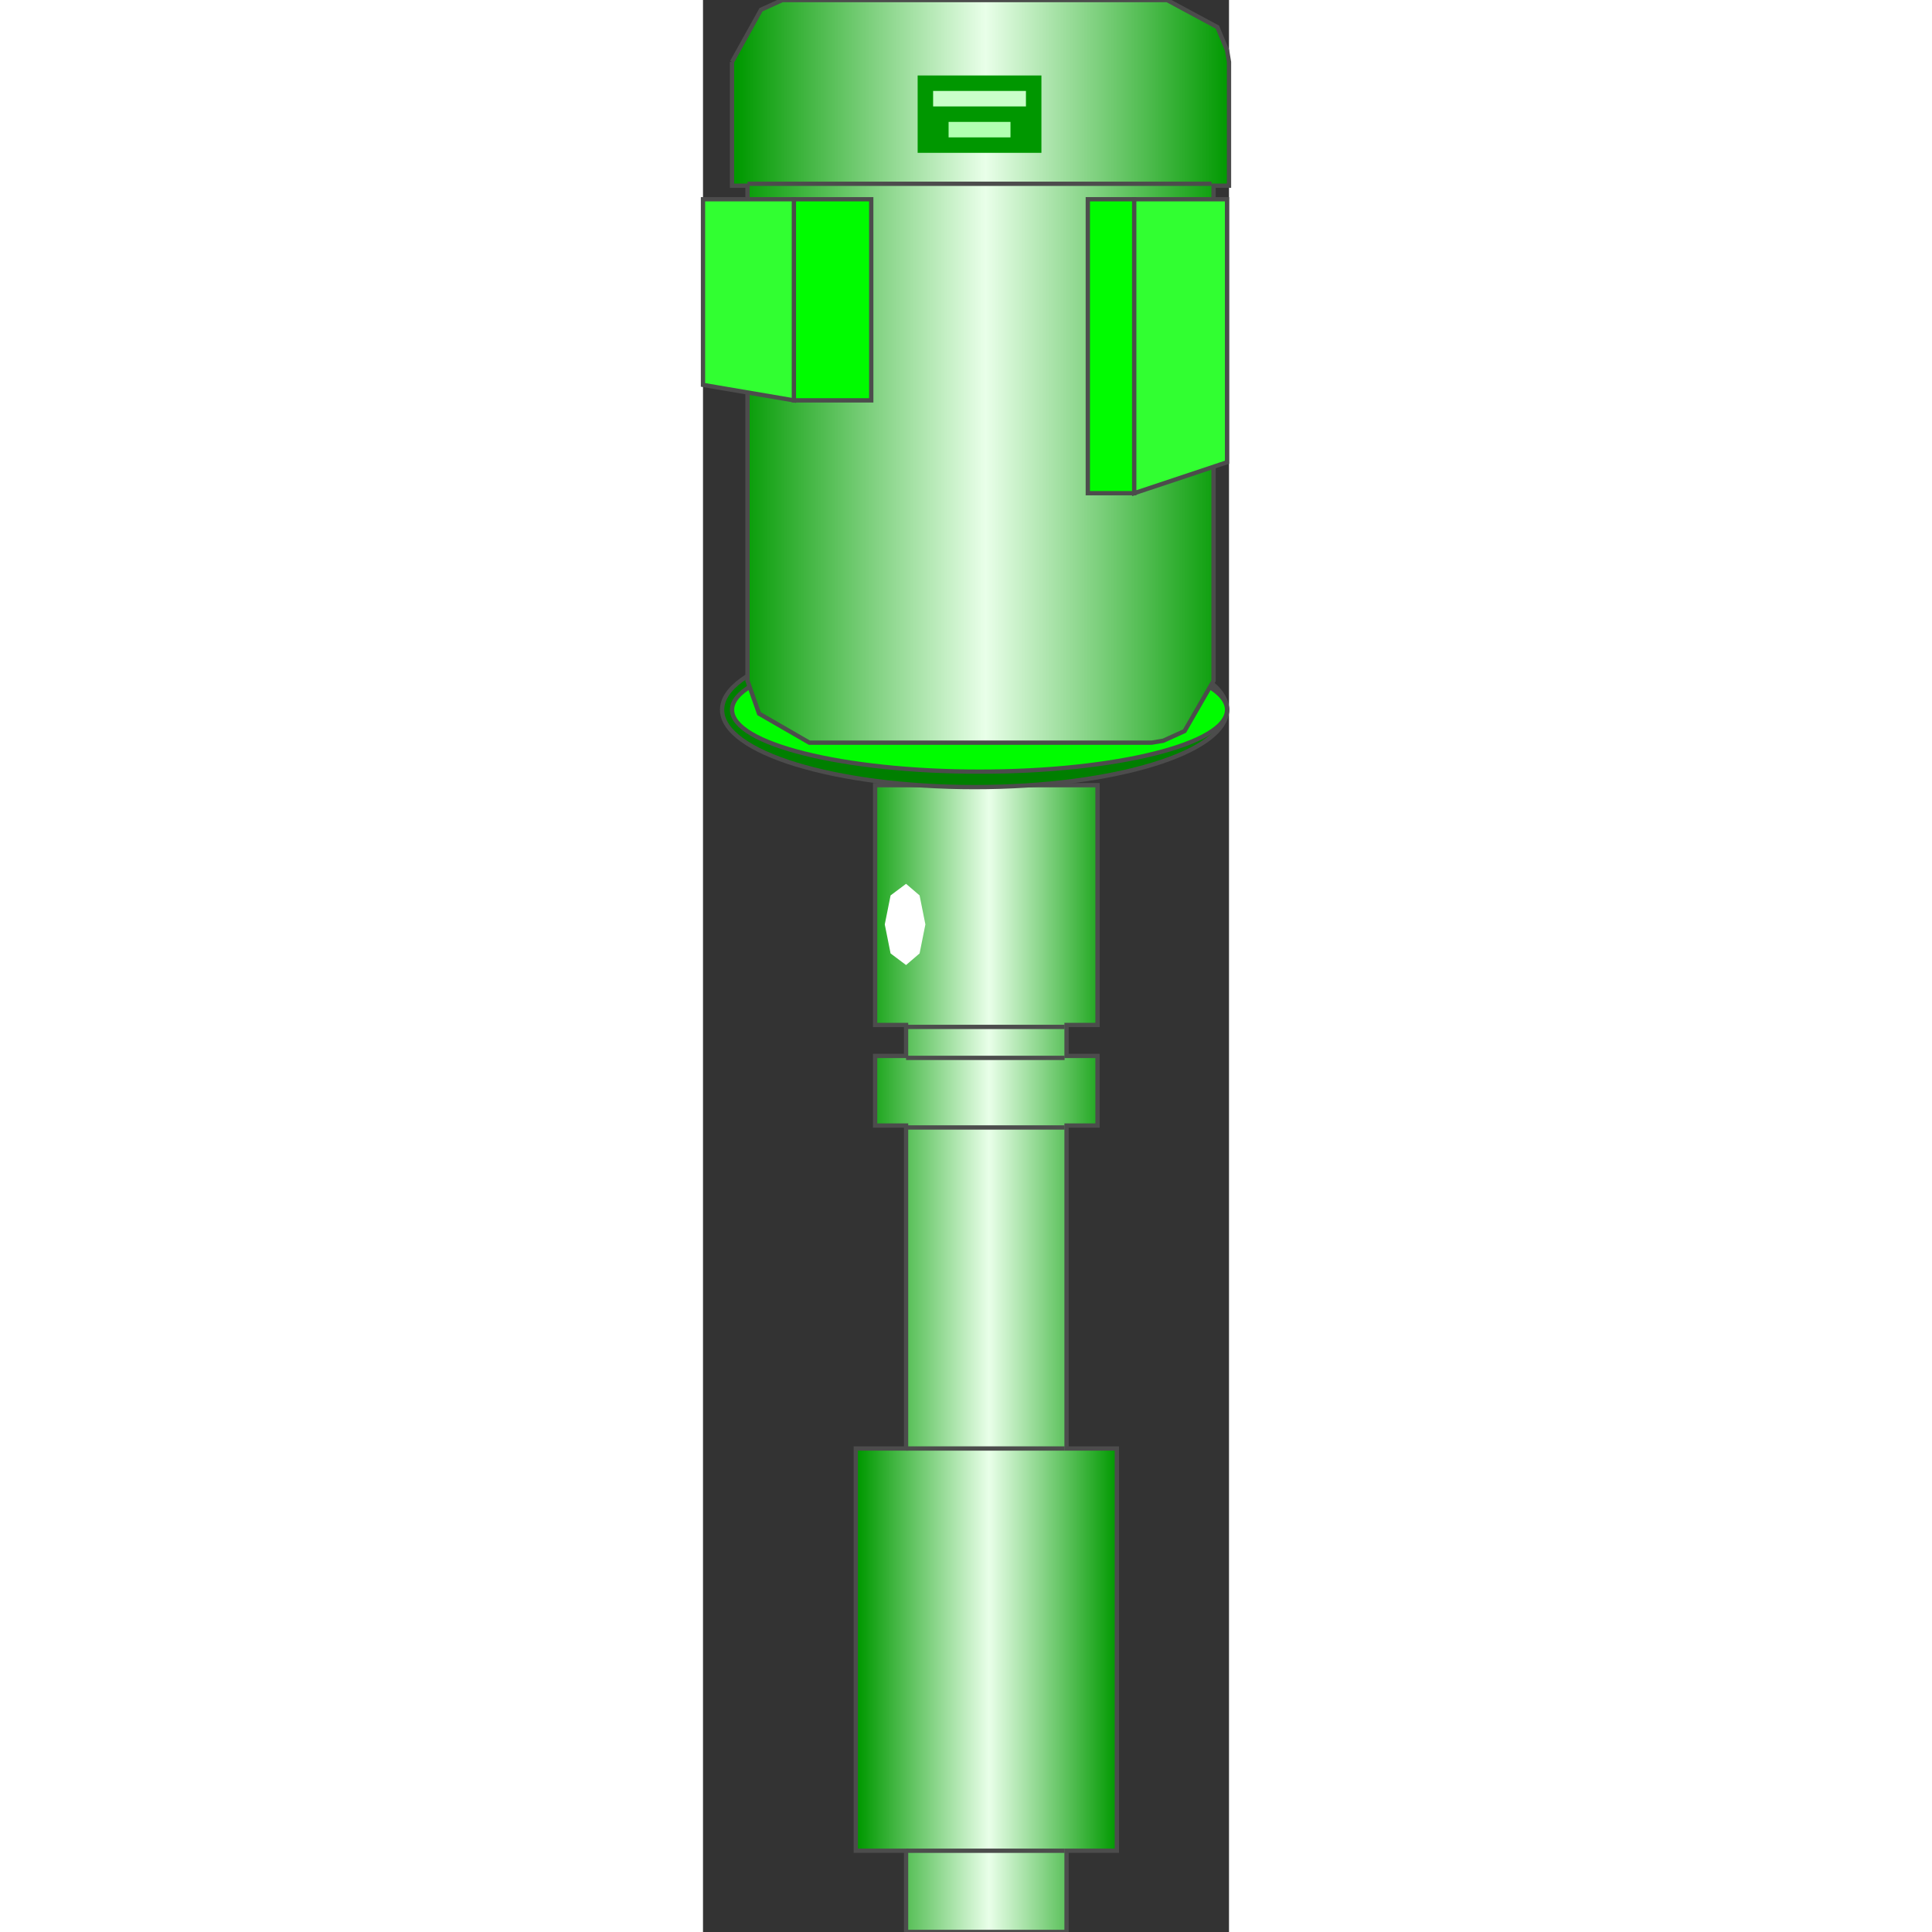
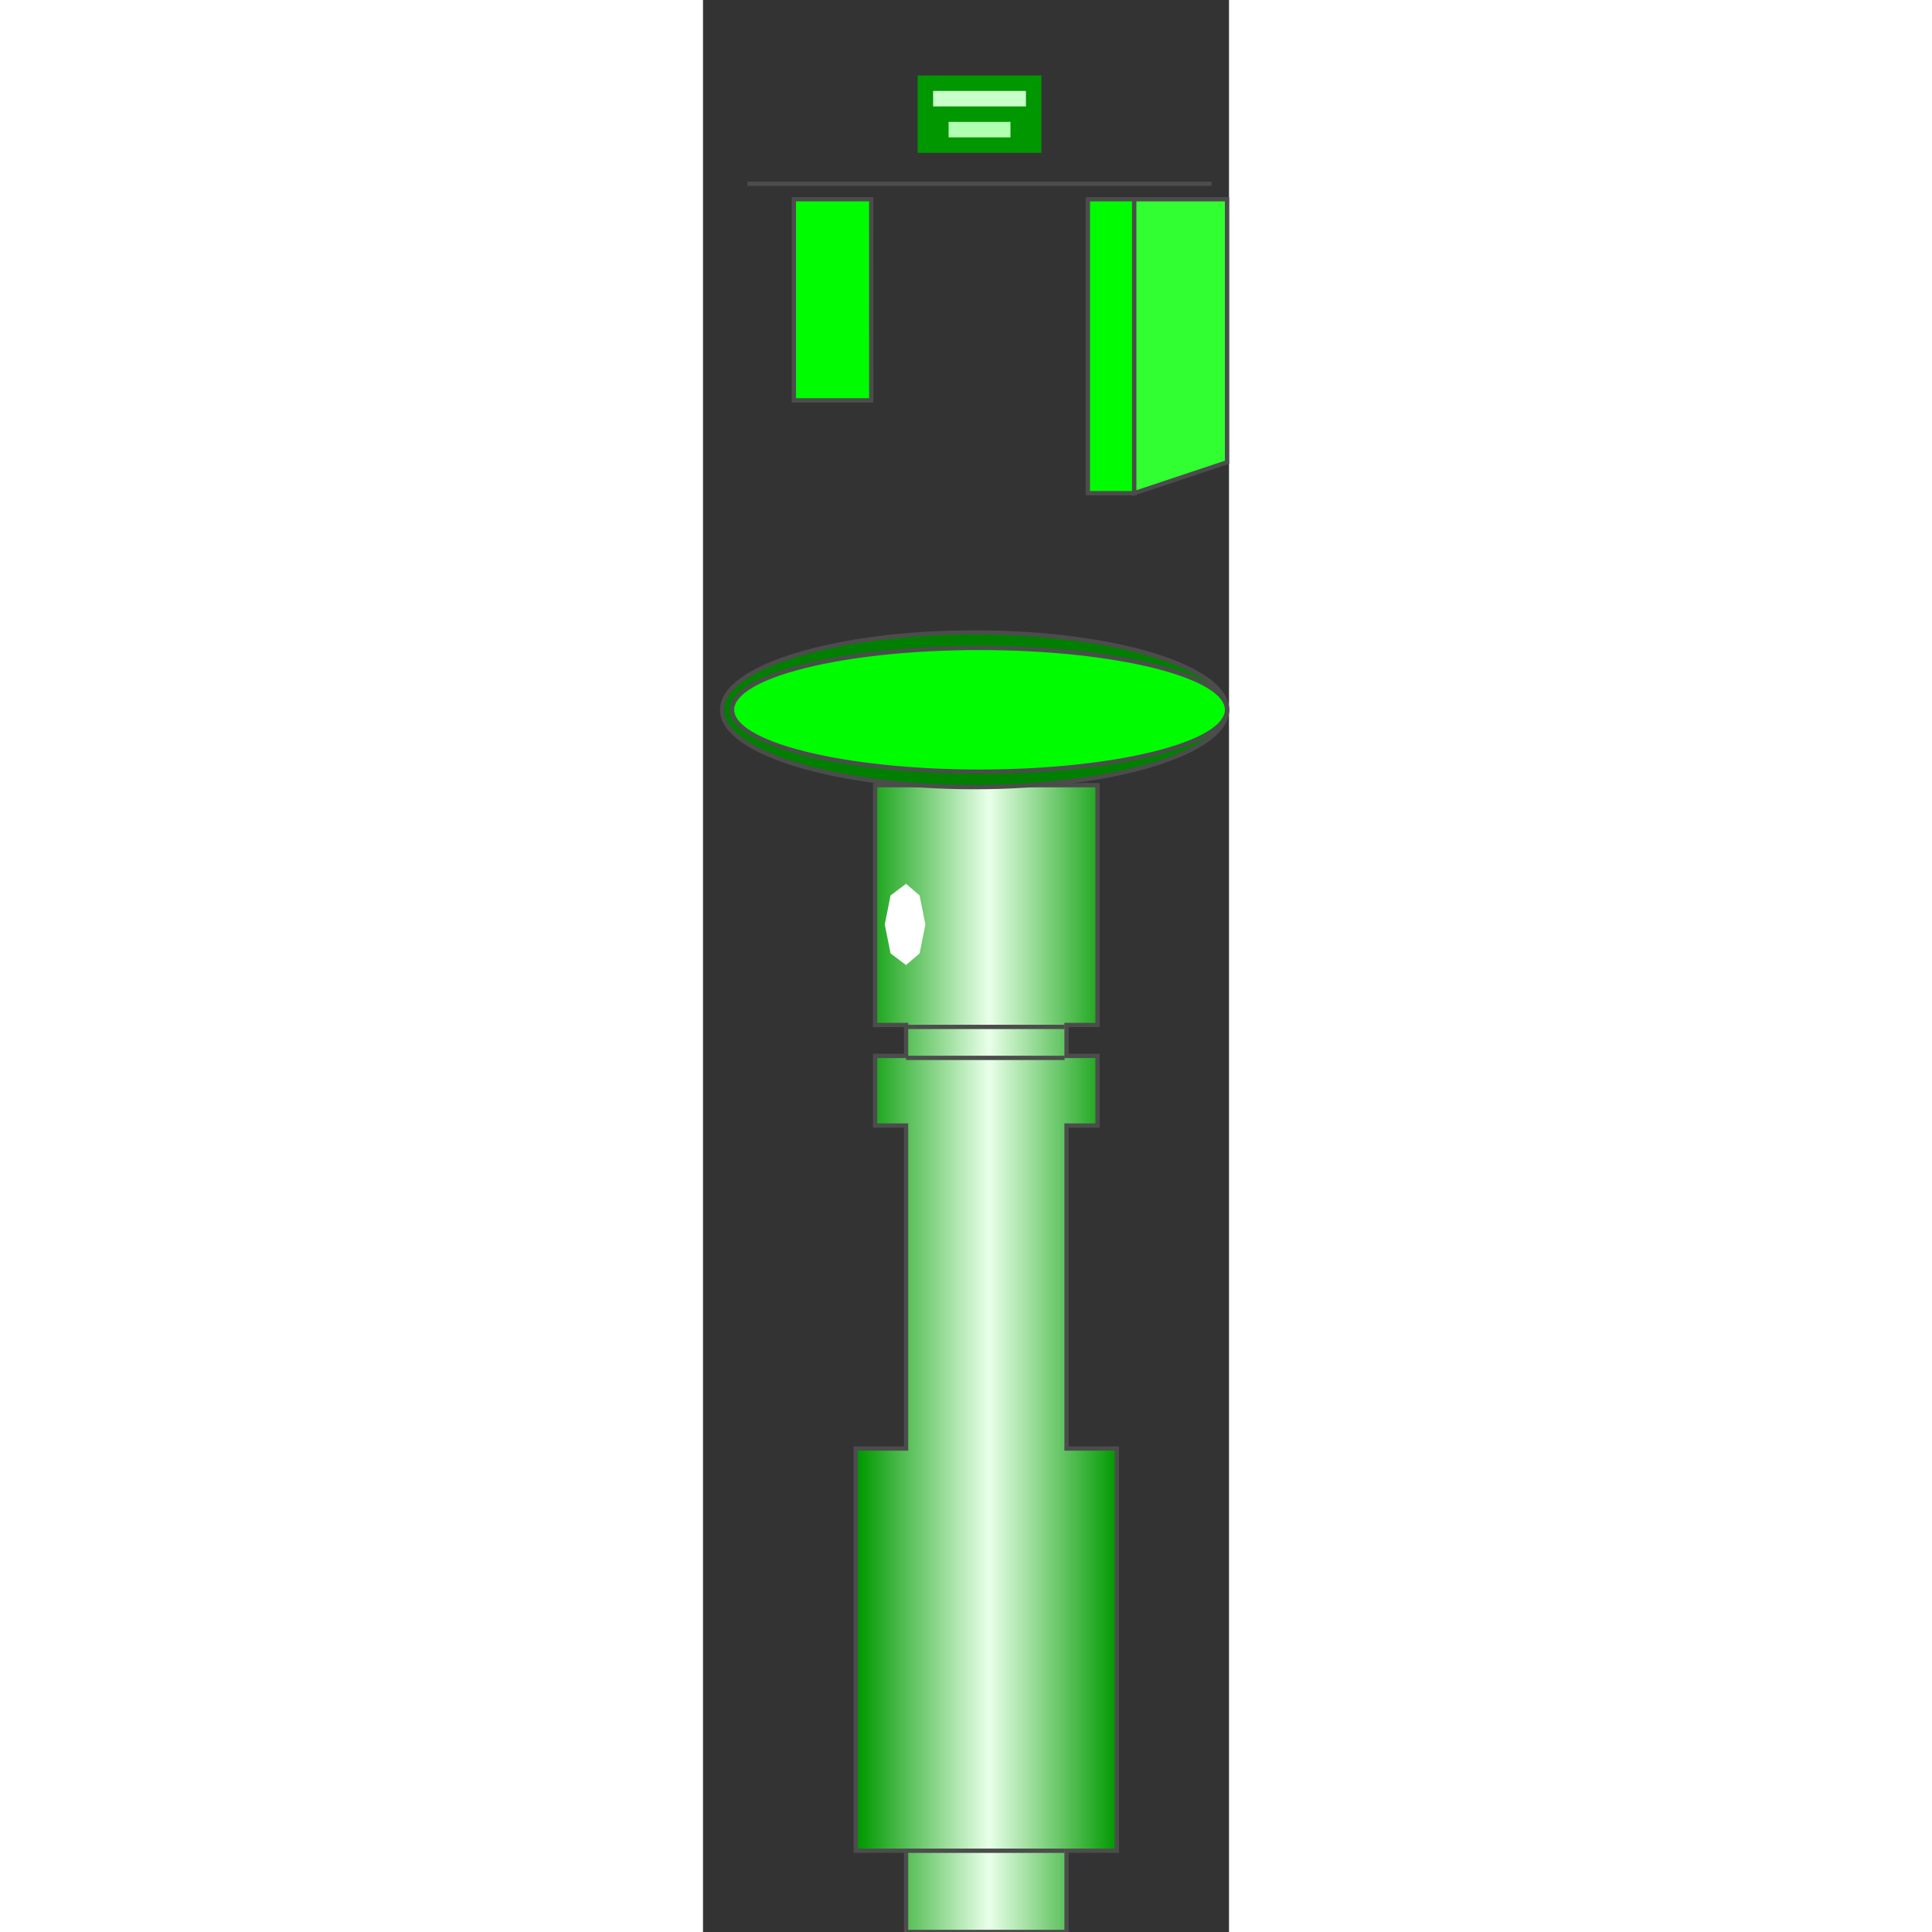
<svg xmlns="http://www.w3.org/2000/svg" version="1.1" width="64px" height="64px" viewBox="0 0 30.629 112.5" enable-background="new 0 0 30.629 112.5" xml:space="preserve">
  <rect x="0" y="0" width="30.629" height="112.5" fill="#333333" stroke="none" />
  <g id="Group_Upstream_Pipe_Flange">
    <linearGradient id="SVGID_1_" gradientUnits="userSpaceOnUse" x1="8.896" y1="33.391" x2="24.098" y2="33.391" gradientTransform="matrix(1 0 0 -1 0 112.5)">
      <stop offset="0.01" style="stop-color:#009900" />
      <stop offset="0.51" style="stop-color:#E9FFE9" />
      <stop offset="1" style="stop-color:#009900" />
    </linearGradient>
    <path fill="url(#SVGID_1_)" stroke="#4C4C4C" stroke-width="0.25" d="M11.824,112.496v-4.729H8.896V84.346h2.928V65.54h-1.802   v-4.054h1.802v-1.803h-1.802V45.721h12.951v13.962H21.17v1.803h1.803v4.054H21.17v18.806h2.928v23.422H21.17v4.729L11.824,112.496" />
    <path fill="none" stroke="#4C4C4C" stroke-width="0.25" d="M11.824,59.797h9.232" />
    <path fill="none" stroke="#4C4C4C" stroke-width="0.25" d="M11.824,61.6h9.232" />
-     <path fill="none" stroke="#4C4C4C" stroke-width="0.25" d="M11.824,65.652h9.232" />
-     <path fill="none" stroke="#4C4C4C" stroke-width="0.25" d="M11.824,84.346h9.232" />
    <path fill="none" stroke="#4C4C4C" stroke-width="0.25" d="M11.824,107.768h9.232" />
    <path d="M11.824,56.194l-0.901-0.676l-0.338-1.689l0.338-1.689l0.901-0.675l0.788,0.675l0.338,1.689l-0.338,1.689L11.824,56.194z" fill="#FFFFFF" />
  </g>
  <g id="Group_Volute_Chamber">
    <ellipse fill="#007F00" stroke="#4C4C4C" stroke-width="0.25" cx="15.814" cy="41.33" rx="14.702" ry="4.503" />
    <ellipse fill="#00FC00" stroke="#4C4C4C" stroke-width="0.25" cx="16.104" cy="41.33" rx="14.412" ry="3.603" />
    <linearGradient id="SVGID_2_" gradientUnits="userSpaceOnUse" x1="1.689" y1="90.876" x2="30.629" y2="90.876" gradientTransform="matrix(1 0 0 -1 0 112.5)">
      <stop offset="0.01" style="stop-color:#009900" />
      <stop offset="0.51" style="stop-color:#E9FFE9" />
      <stop offset="1" style="stop-color:#009900" />
    </linearGradient>
-     <path fill="url(#SVGID_2_)" stroke="#4C4C4C" stroke-width="0.25" d="M1.689,3.607l1.689-3.041l1.238-0.563h0.676h1.351h20.382   l2.928,1.577l0.563,1.351l0.113,0.676v7.207h-0.9v28.827l-1.688,2.928l-1.238,0.563l-0.676,0.113h-1.353H6.193l-2.928-1.689   L2.59,39.641V10.813H1.689V3.607" />
    <path fill="none" stroke="#4C4C4C" stroke-width="0.25" d="M2.59,10.701h27.025" />
  </g>
  <g id="Group_Humidifier">
    <path fill="#00FC00" stroke="#4C4C4C" stroke-width="0.25" d="M25.111,28.718h-2.703V11.602h2.703V28.718z" />
    <path fill="#00FC00" stroke="#4C4C4C" stroke-width="0.25" d="M9.797,23.313H5.292V11.602h4.504L9.797,23.313L9.797,23.313z" />
    <path fill="#31FF31" stroke="#4C4C4C" stroke-width="0.25" d="M25.111,28.718l5.404-1.802V11.602h-5.404V28.718z" />
-     <path fill="#31FF31" stroke="#4C4C4C" stroke-width="0.25" d="M5.292,23.313L0,22.412v-10.81h5.292V23.313z" />
  </g>
  <g id="Group_Label">
    <path fill="#009700" d="M12.499,4.395h7.207v4.504h-7.207V4.395z" />
    <path fill="#C9FFC9" d="M13.4,5.296h5.405v0.901H13.4V5.296z" />
    <path fill="#B1FFB1" d="M14.301,7.098h3.604v0.901h-3.604V7.098z" />
  </g>
</svg>